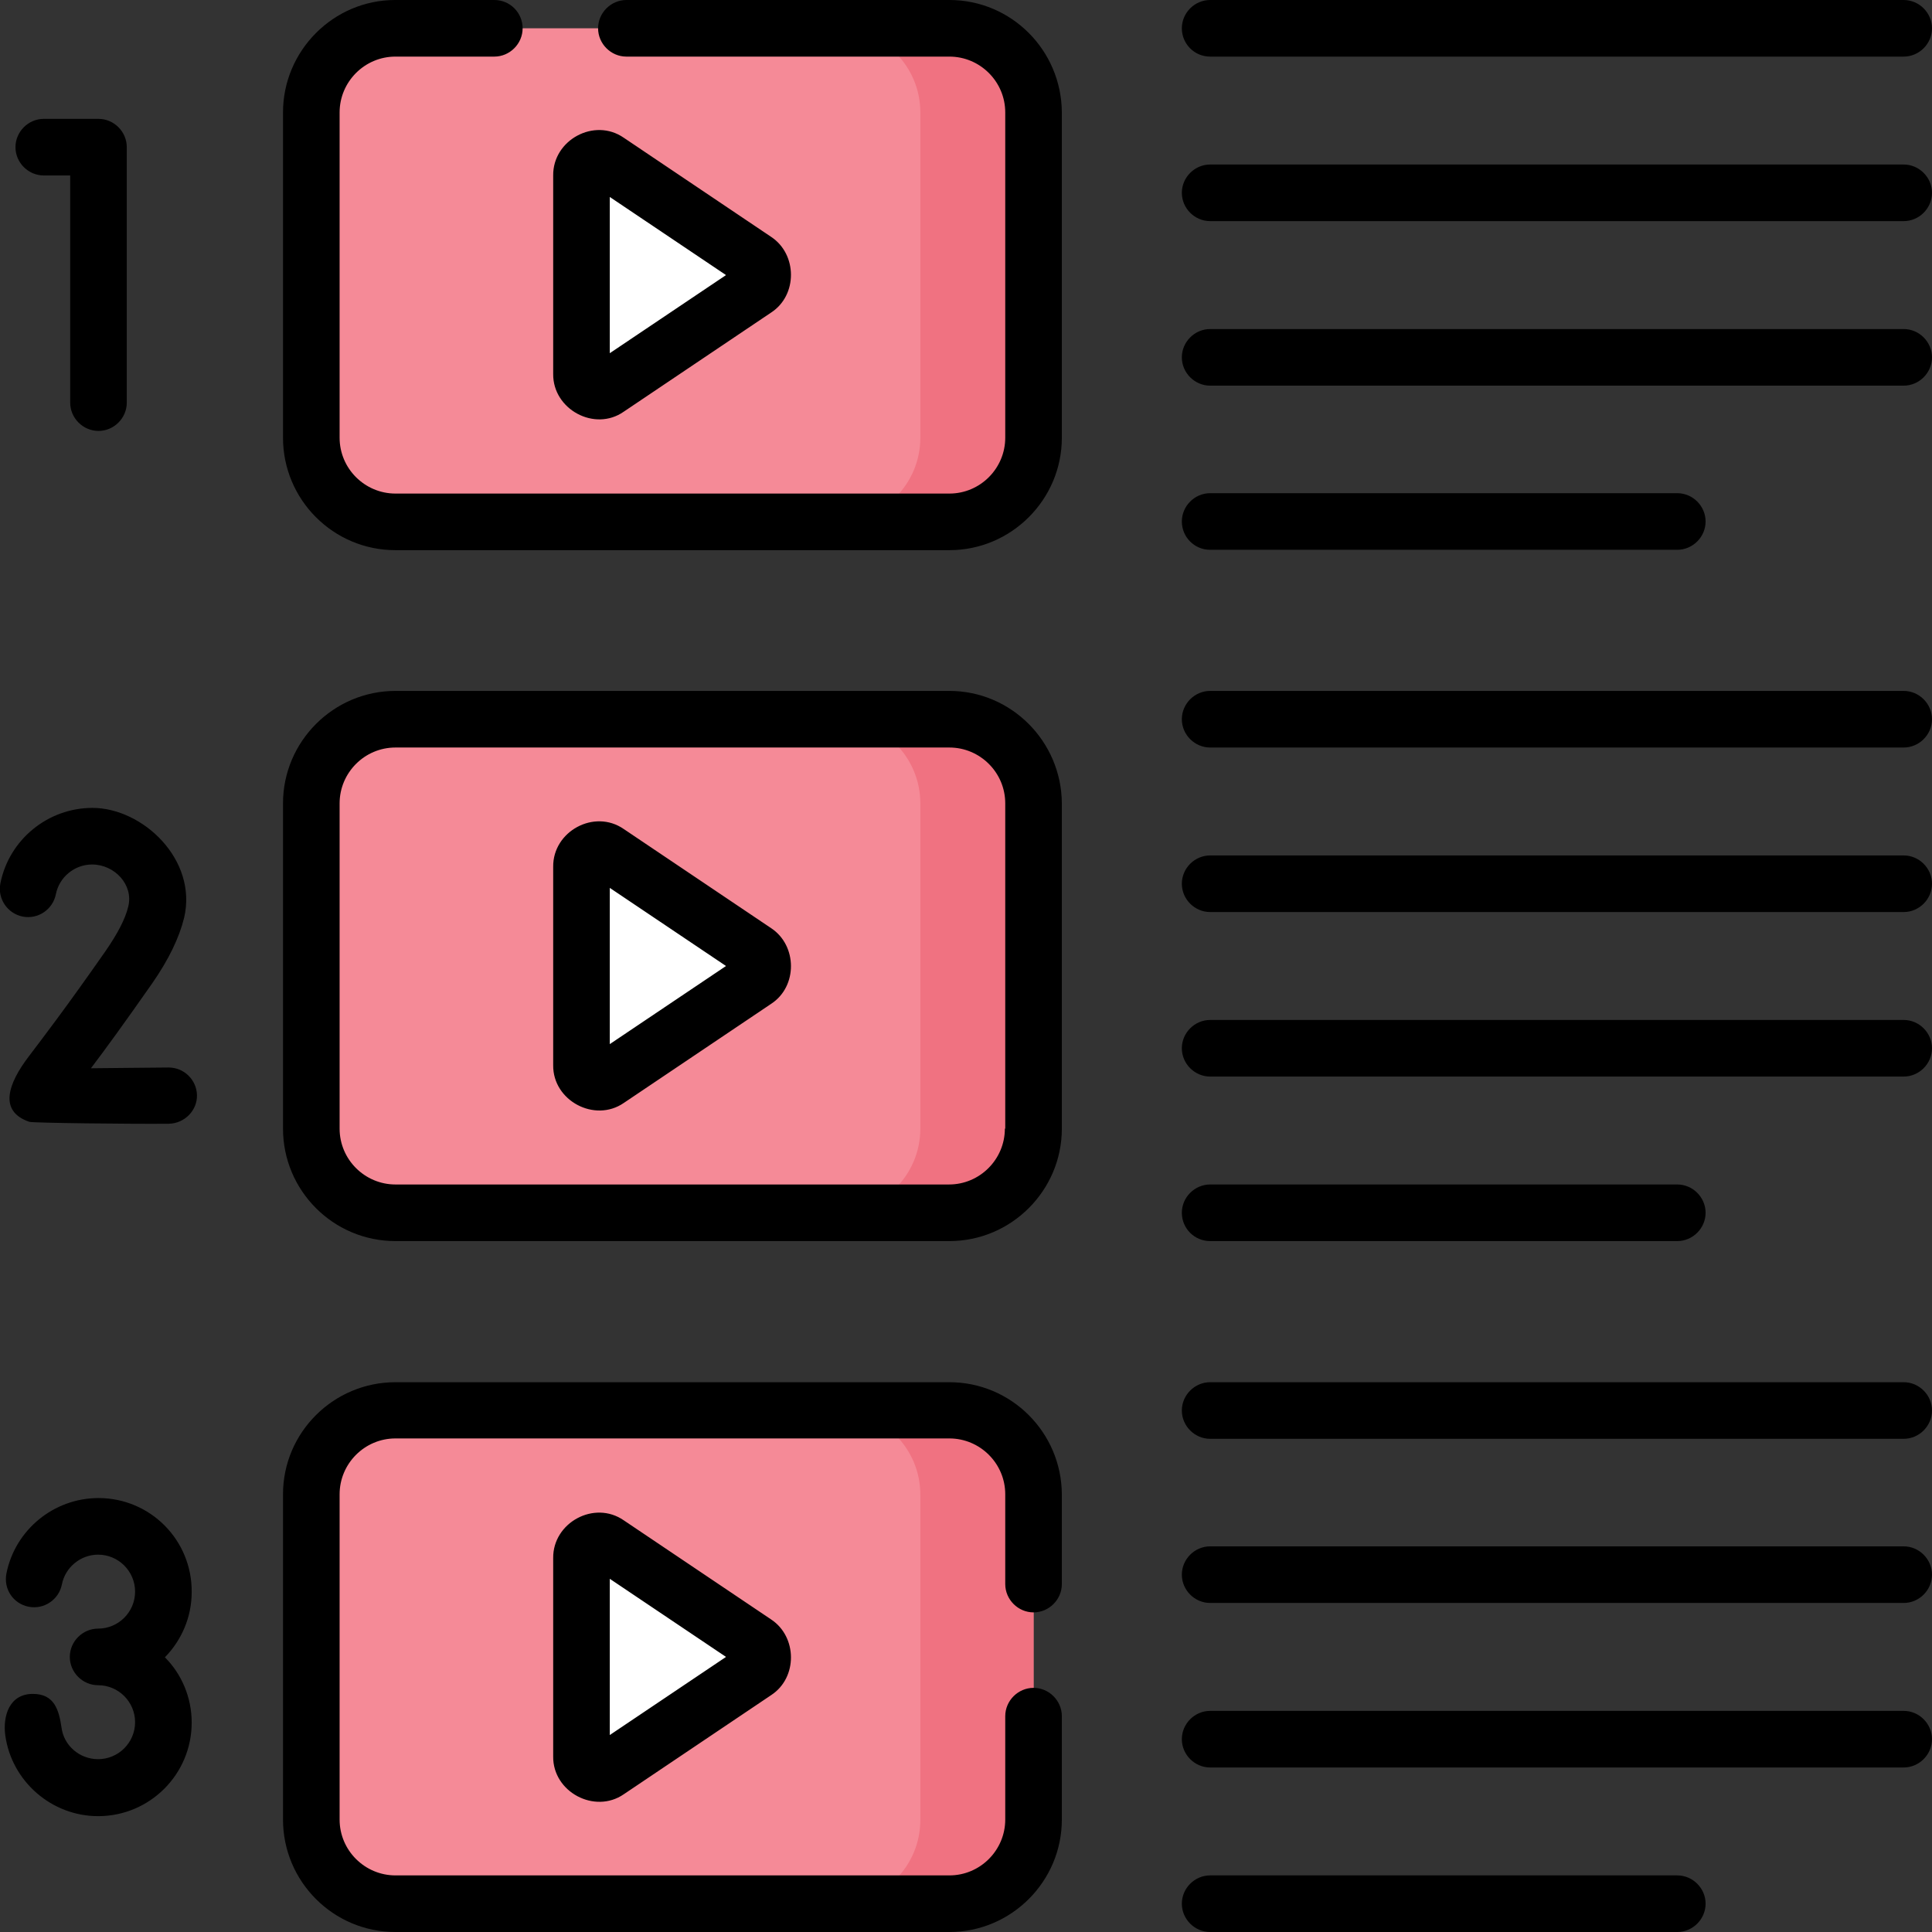
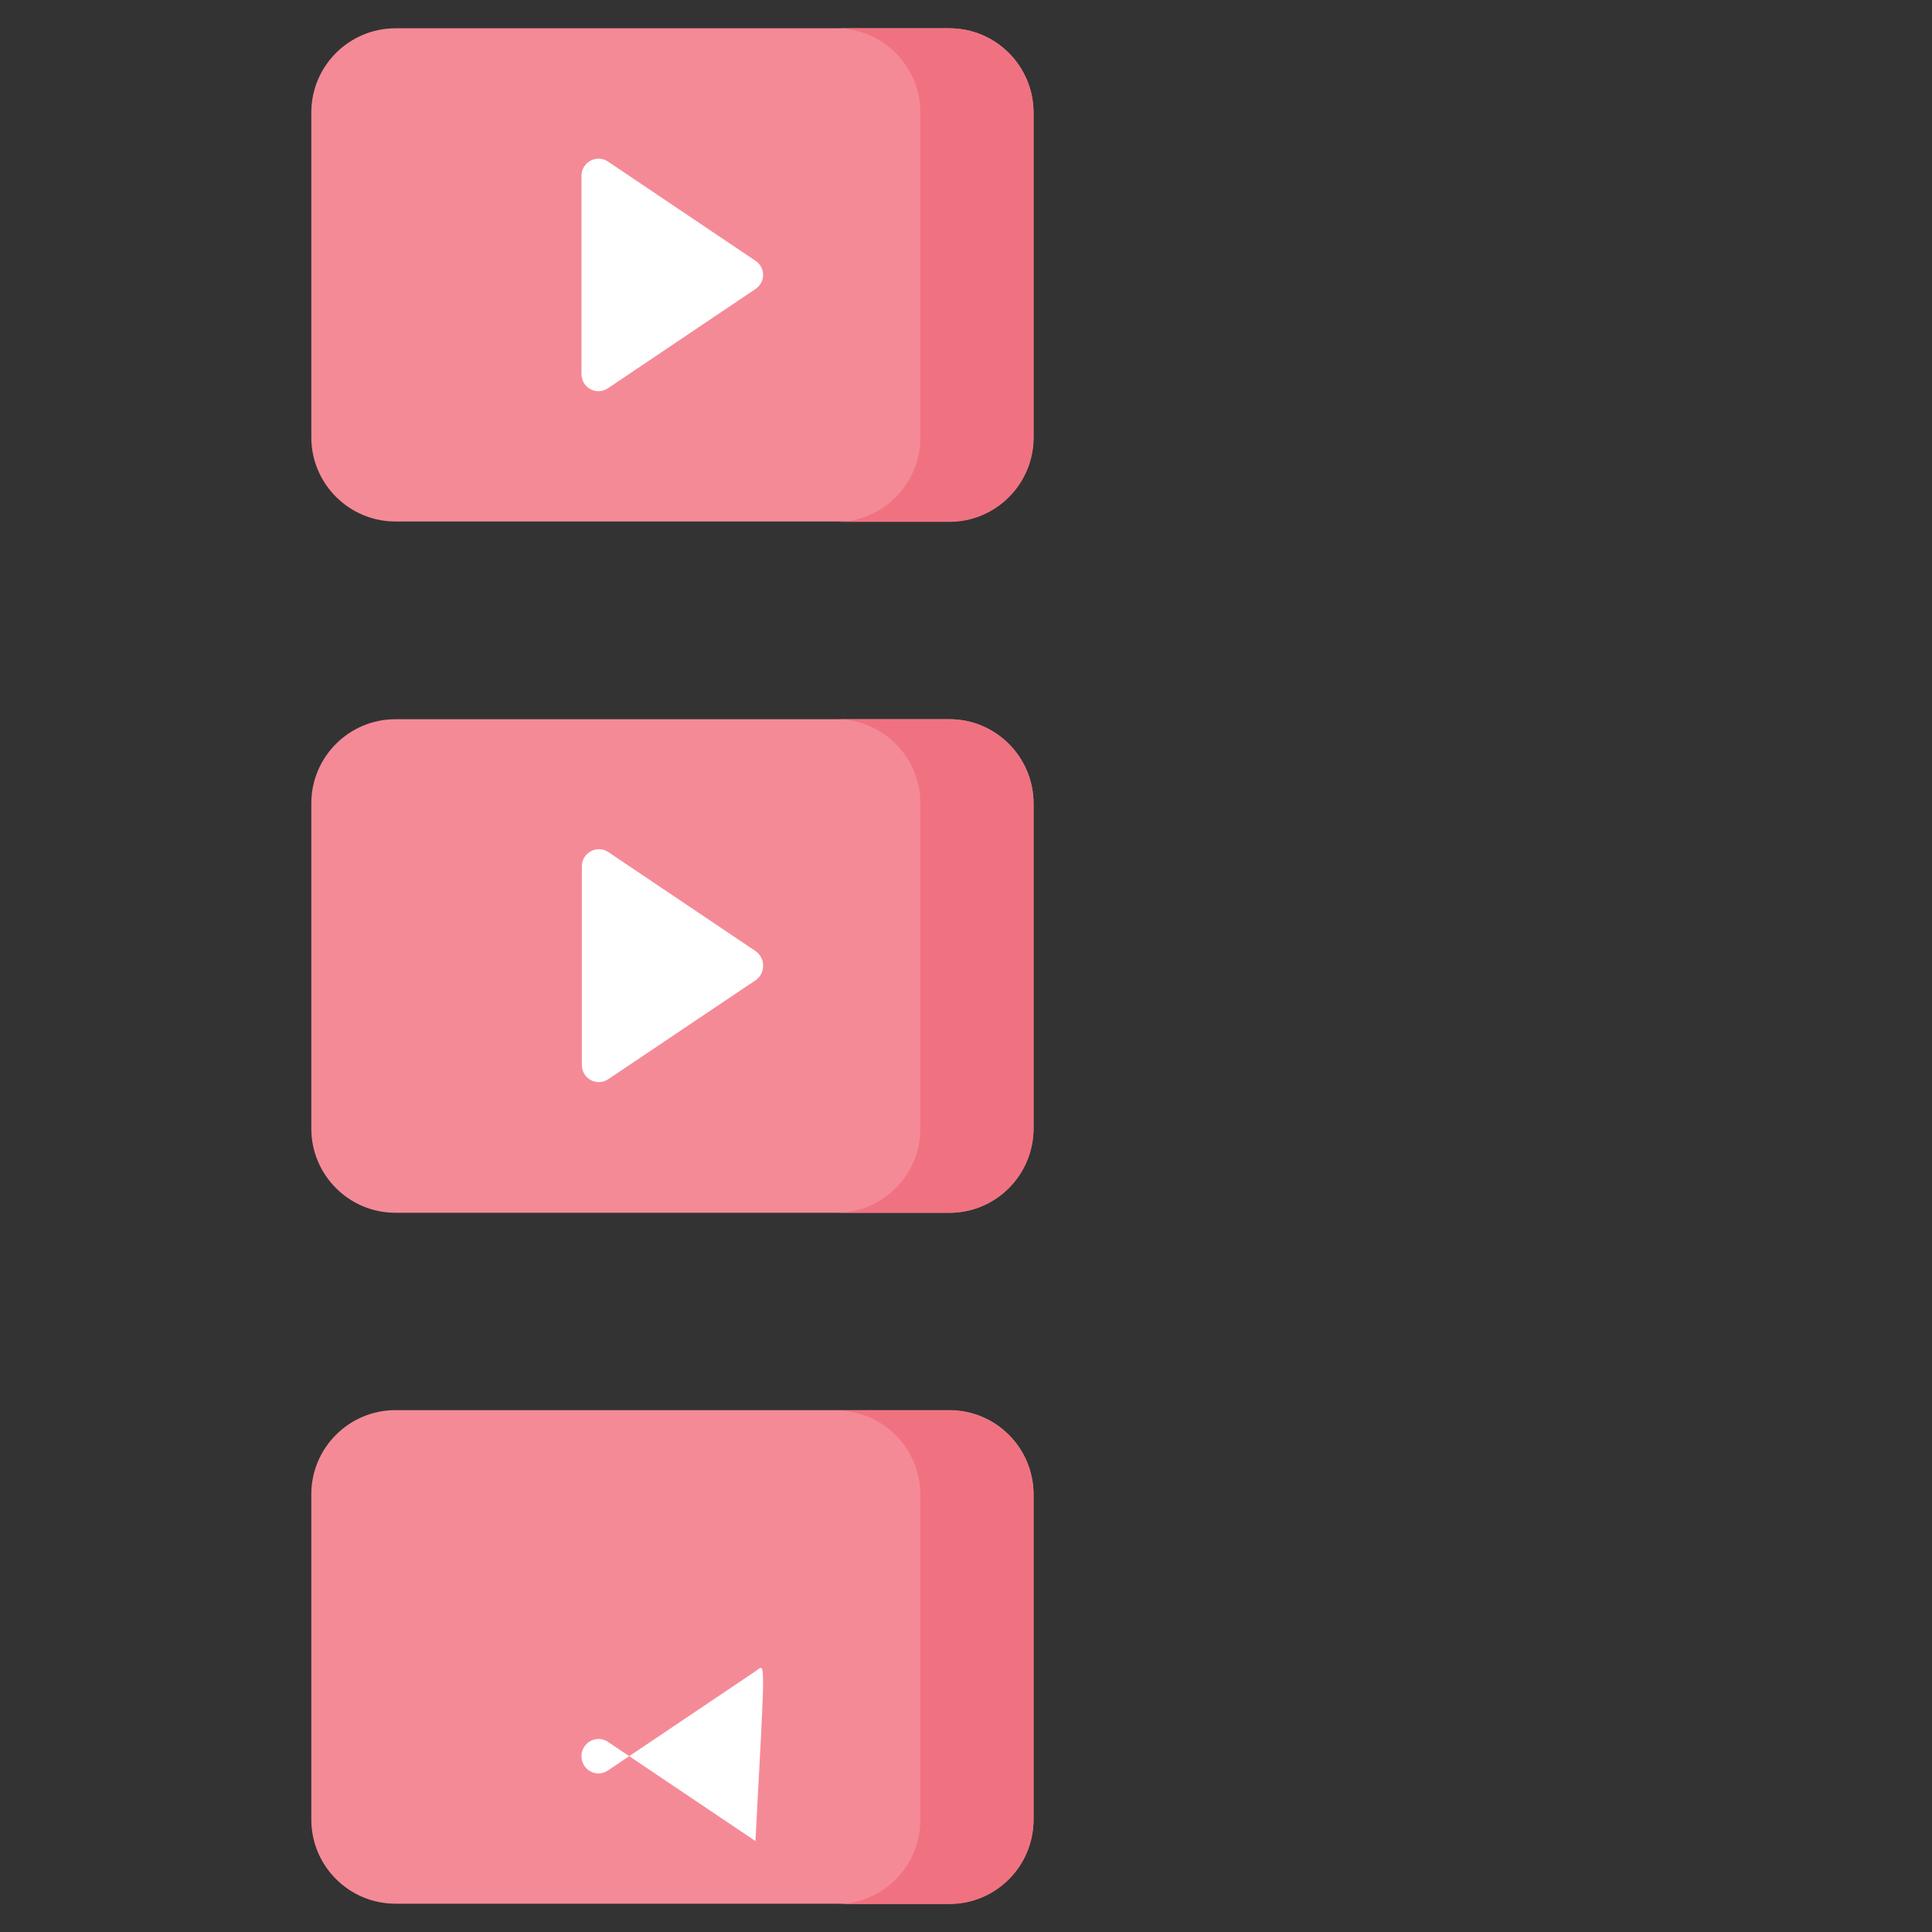
<svg xmlns="http://www.w3.org/2000/svg" version="1.1" id="Capa_1" x="0px" y="0px" viewBox="0 0 512 512" style="enable-background:new 0 0 512 512;" xml:space="preserve">
  <rect x="0" y="0" width="512" height="512" fill="#333333" stroke="none" />
  <style type="text/css">
	.st0{fill:#F58A97;}
	.st1{fill:#F07281;}
	.st2{fill:#FFFFFF;}
</style>
  <g>
    <g>
      <g>
        <g>
          <path class="st0" d="M251.6,138.2H104.8c-12.3,0-22.3-10-22.3-22.3V29.8c0-12.3,10-22.3,22.3-22.3h146.8      c12.3,0,22.3,10,22.3,22.3V116C273.8,128.3,263.9,138.2,251.6,138.2z" />
          <path class="st1" d="M251.6,7.5h-30c12.3,0,22.3,10,22.3,22.3V116c0,12.3-10,22.3-22.3,22.3h30c12.3,0,22.3-10,22.3-22.3V29.8      C273.8,17.5,263.9,7.5,251.6,7.5z" />
          <path class="st2" d="M200.2,76.6l-39.1,26.3c-3,2-7-0.1-7-3.8V46.6c0-3.6,4-5.8,7-3.8l39.1,26.3      C202.9,70.9,202.9,74.8,200.2,76.6z" />
        </g>
      </g>
      <g>
        <g>
          <path class="st0" d="M251.6,321.4H104.8c-12.3,0-22.3-10-22.3-22.3v-86.2c0-12.3,10-22.3,22.3-22.3h146.8      c12.3,0,22.3,10,22.3,22.3v86.2C273.8,311.4,263.9,321.4,251.6,321.4z" />
          <path class="st1" d="M251.6,190.6h-30c12.3,0,22.3,10,22.3,22.3v86.2c0,12.3-10,22.3-22.3,22.3h30c12.3,0,22.3-10,22.3-22.3      v-86.2C273.8,200.6,263.9,190.6,251.6,190.6L251.6,190.6z" />
          <path class="st2" d="M200.2,259.8L161.2,286c-3,2-7-0.1-7-3.8v-52.6c0-3.6,4-5.8,7-3.8l39.1,26.3      C202.9,254,202.9,258,200.2,259.8z" />
        </g>
      </g>
      <g>
        <g>
          <path class="st0" d="M251.6,504.5H104.8c-12.3,0-22.3-10-22.3-22.3V396c0-12.3,10-22.3,22.3-22.3h146.8      c12.3,0,22.3,10,22.3,22.3v86.2C273.8,494.5,263.9,504.5,251.6,504.5z" />
          <path class="st1" d="M251.6,373.8h-30c12.3,0,22.3,10,22.3,22.3v86.2c0,12.3-10,22.3-22.3,22.3h30c12.3,0,22.3-10,22.3-22.3V396      C273.8,383.7,263.9,373.8,251.6,373.8z" />
-           <path class="st2" d="M200.2,442.9l-39.1,26.3c-3,2-7-0.1-7-3.8v-52.6c0-3.6,4-5.8,7-3.8l39.1,26.3      C202.9,437.2,202.9,441.1,200.2,442.9z" />
+           <path class="st2" d="M200.2,442.9l-39.1,26.3c-3,2-7-0.1-7-3.8c0-3.6,4-5.8,7-3.8l39.1,26.3      C202.9,437.2,202.9,441.1,200.2,442.9z" />
        </g>
      </g>
    </g>
-     <path d="M165.3,109.1l39.1-26.3c7-4.6,6.9-15.4,0-20l-39.1-26.3c-7.8-5.4-18.8,0.6-18.7,10v52.6   C146.5,108.5,157.6,114.5,165.3,109.1z M161.6,52.2l30.8,20.7l-30.8,20.7V52.2z M165.3,402.9c-7.8-5.4-18.8,0.6-18.7,10v52.6   c-0.1,9.4,11,15.3,18.7,10l39.1-26.3c7-4.6,6.9-15.4,0-20L165.3,402.9z M161.6,459.8v-41.4l30.8,20.7L161.6,459.8z M320.7,15h183.8   c4.1,0,7.5-3.4,7.5-7.5S508.6,0,504.5,0H320.7c-4.1,0-7.5,3.4-7.5,7.5S316.5,15,320.7,15L320.7,15z M26.1,397   c-11.8,0-22.1,8.4-24.4,20c-0.8,4.1,1.8,8,5.9,8.8c4.1,0.8,8-1.9,8.8-5.9c0.9-4.6,5-7.9,9.6-7.9c5.4,0,9.8,4.4,9.8,9.8   s-4.4,9.8-9.8,9.8c-4.1,0-7.5,3.4-7.5,7.5s3.4,7.5,7.5,7.5c5.4,0,9.8,4.4,9.8,9.8s-4.4,9.8-9.8,9.8c-4.9,0-9.1-3.6-9.7-8.4   c-0.7-4.7-1.9-8.9-7.6-8.9c-6.2,0-8,5.8-7.3,11c1.7,12.2,12.3,21.4,24.6,21.4c13.7,0,24.8-11.1,24.8-24.8c0-6.7-2.7-12.9-7.1-17.3   c4.4-4.5,7.1-10.6,7.1-17.3C50.9,408.1,39.8,397,26.1,397z M204.4,246l-39.1-26.3c-7.8-5.4-18.8,0.6-18.7,10v52.6   c-0.1,9.4,11,15.3,18.7,10l39.1-26.3C211.4,261.4,211.3,250.6,204.4,246L204.4,246z M161.6,276.7v-41.4l30.8,20.7L161.6,276.7z    M251.6,366.3H104.8C88.4,366.3,75,379.6,75,396v86.2c0,16.4,13.3,29.8,29.8,29.8h146.8c16.4,0,29.8-13.4,29.8-29.8v-27.4   c0-4.1-3.4-7.5-7.5-7.5s-7.5,3.4-7.5,7.5v27.4c0,8.1-6.6,14.8-14.8,14.8H104.8c-8.1,0-14.8-6.6-14.8-14.8V396   c0-8.1,6.6-14.8,14.8-14.8h146.8c8.1,0,14.8,6.6,14.8,14.8v23.8c0,4.1,3.4,7.5,7.5,7.5s7.5-3.4,7.5-7.5V396   C281.3,379.6,268,366.3,251.6,366.3L251.6,366.3z M44.7,282.9C44.7,282.9,44.6,282.9,44.7,282.9c-7.1,0.1-14.5,0.1-20.6,0.2   c3.8-5,9.1-12.3,16.3-22.6c4.3-6.2,7.1-12,8.4-17.3c3.6-15.4-11-29.1-24.3-29.1c-11.8,0-22.1,8.4-24.4,20c-0.8,4.1,1.9,8,5.9,8.8   c4.1,0.8,8-1.9,8.8-5.9c0.9-4.6,5-7.9,9.6-7.9c6,0,11,5.4,9.6,11.1c-0.8,3.4-2.9,7.3-6,11.8C17.4,267.2,11,275.5,7.6,280   c-5.4,7.1-8.1,14.5,0.2,17.3c1,0.3,27.2,0.6,37,0.5c4.1-0.1,7.5-3.5,7.4-7.6C52.1,286.2,48.8,282.9,44.7,282.9z M11.6,46.5h7v60.2   c0,4.1,3.4,7.5,7.5,7.5s7.5-3.4,7.5-7.5V39c0-4.1-3.4-7.5-7.5-7.5H11.6c-4.1,0-7.5,3.4-7.5,7.5S7.5,46.5,11.6,46.5z M504.5,366.3   H320.7c-4.1,0-7.5,3.4-7.5,7.5s3.4,7.5,7.5,7.5h183.8c4.1,0,7.5-3.4,7.5-7.5S508.6,366.3,504.5,366.3L504.5,366.3z M320.7,145.7   h123.8c4.1,0,7.5-3.4,7.5-7.5s-3.4-7.5-7.5-7.5H320.7c-4.1,0-7.5,3.4-7.5,7.5S316.5,145.7,320.7,145.7z M504.5,183.1H320.7   c-4.1,0-7.5,3.4-7.5,7.5s3.4,7.5,7.5,7.5h183.8c4.1,0,7.5-3.4,7.5-7.5S508.6,183.1,504.5,183.1L504.5,183.1z M504.5,226.7H320.7   c-4.1,0-7.5,3.4-7.5,7.5s3.4,7.5,7.5,7.5h183.8c4.1,0,7.5-3.4,7.5-7.5S508.6,226.7,504.5,226.7L504.5,226.7z M504.5,43.6H320.7   c-4.1,0-7.5,3.4-7.5,7.5s3.4,7.5,7.5,7.5h183.8c4.1,0,7.5-3.4,7.5-7.5S508.6,43.6,504.5,43.6L504.5,43.6z M504.5,87.2H320.7   c-4.1,0-7.5,3.4-7.5,7.5s3.4,7.5,7.5,7.5h183.8c4.1,0,7.5-3.4,7.5-7.5S508.6,87.2,504.5,87.2L504.5,87.2z M504.5,270.3H320.7   c-4.1,0-7.5,3.4-7.5,7.5s3.4,7.5,7.5,7.5h183.8c4.1,0,7.5-3.4,7.5-7.5S508.6,270.3,504.5,270.3L504.5,270.3z M444.5,497H320.7   c-4.1,0-7.5,3.4-7.5,7.5s3.4,7.5,7.5,7.5h123.8c4.1,0,7.5-3.4,7.5-7.5S448.6,497,444.5,497z M251.6,183.1H104.8   c-16.4,0-29.8,13.4-29.8,29.8v86.2c0,16.4,13.3,29.8,29.8,29.8h146.8c16.4,0,29.8-13.4,29.8-29.8v-86.2   C281.3,196.5,268,183.1,251.6,183.1z M266.3,299.1c0,8.1-6.6,14.8-14.8,14.8H104.8c-8.1,0-14.8-6.6-14.8-14.8v-86.2   c0-8.1,6.6-14.8,14.8-14.8h146.8c8.1,0,14.8,6.6,14.8,14.8V299.1z M251.6,0H166c-4.1,0-7.5,3.4-7.5,7.5s3.4,7.5,7.5,7.5h85.6   c8.1,0,14.8,6.6,14.8,14.8V116c0,8.1-6.6,14.8-14.8,14.8H104.8c-8.1,0-14.8-6.6-14.8-14.8V29.8c0-8.1,6.6-14.8,14.8-14.8H131   c4.1,0,7.5-3.4,7.5-7.5S135.2,0,131,0h-26.3C88.4,0,75,13.4,75,29.8V116c0,16.4,13.3,29.8,29.8,29.8h146.8   c16.4,0,29.8-13.4,29.8-29.8V29.8C281.3,13.3,268,0,251.6,0z M504.5,409.8H320.7c-4.1,0-7.5,3.4-7.5,7.5s3.4,7.5,7.5,7.5h183.8   c4.1,0,7.5-3.4,7.5-7.5S508.6,409.8,504.5,409.8L504.5,409.8z M504.5,453.4H320.7c-4.1,0-7.5,3.4-7.5,7.5s3.4,7.5,7.5,7.5h183.8   c4.1,0,7.5-3.4,7.5-7.5S508.6,453.4,504.5,453.4L504.5,453.4z M320.7,328.9h123.8c4.1,0,7.5-3.4,7.5-7.5s-3.4-7.5-7.5-7.5H320.7   c-4.1,0-7.5,3.4-7.5,7.5S316.5,328.9,320.7,328.9z" />
  </g>
</svg>